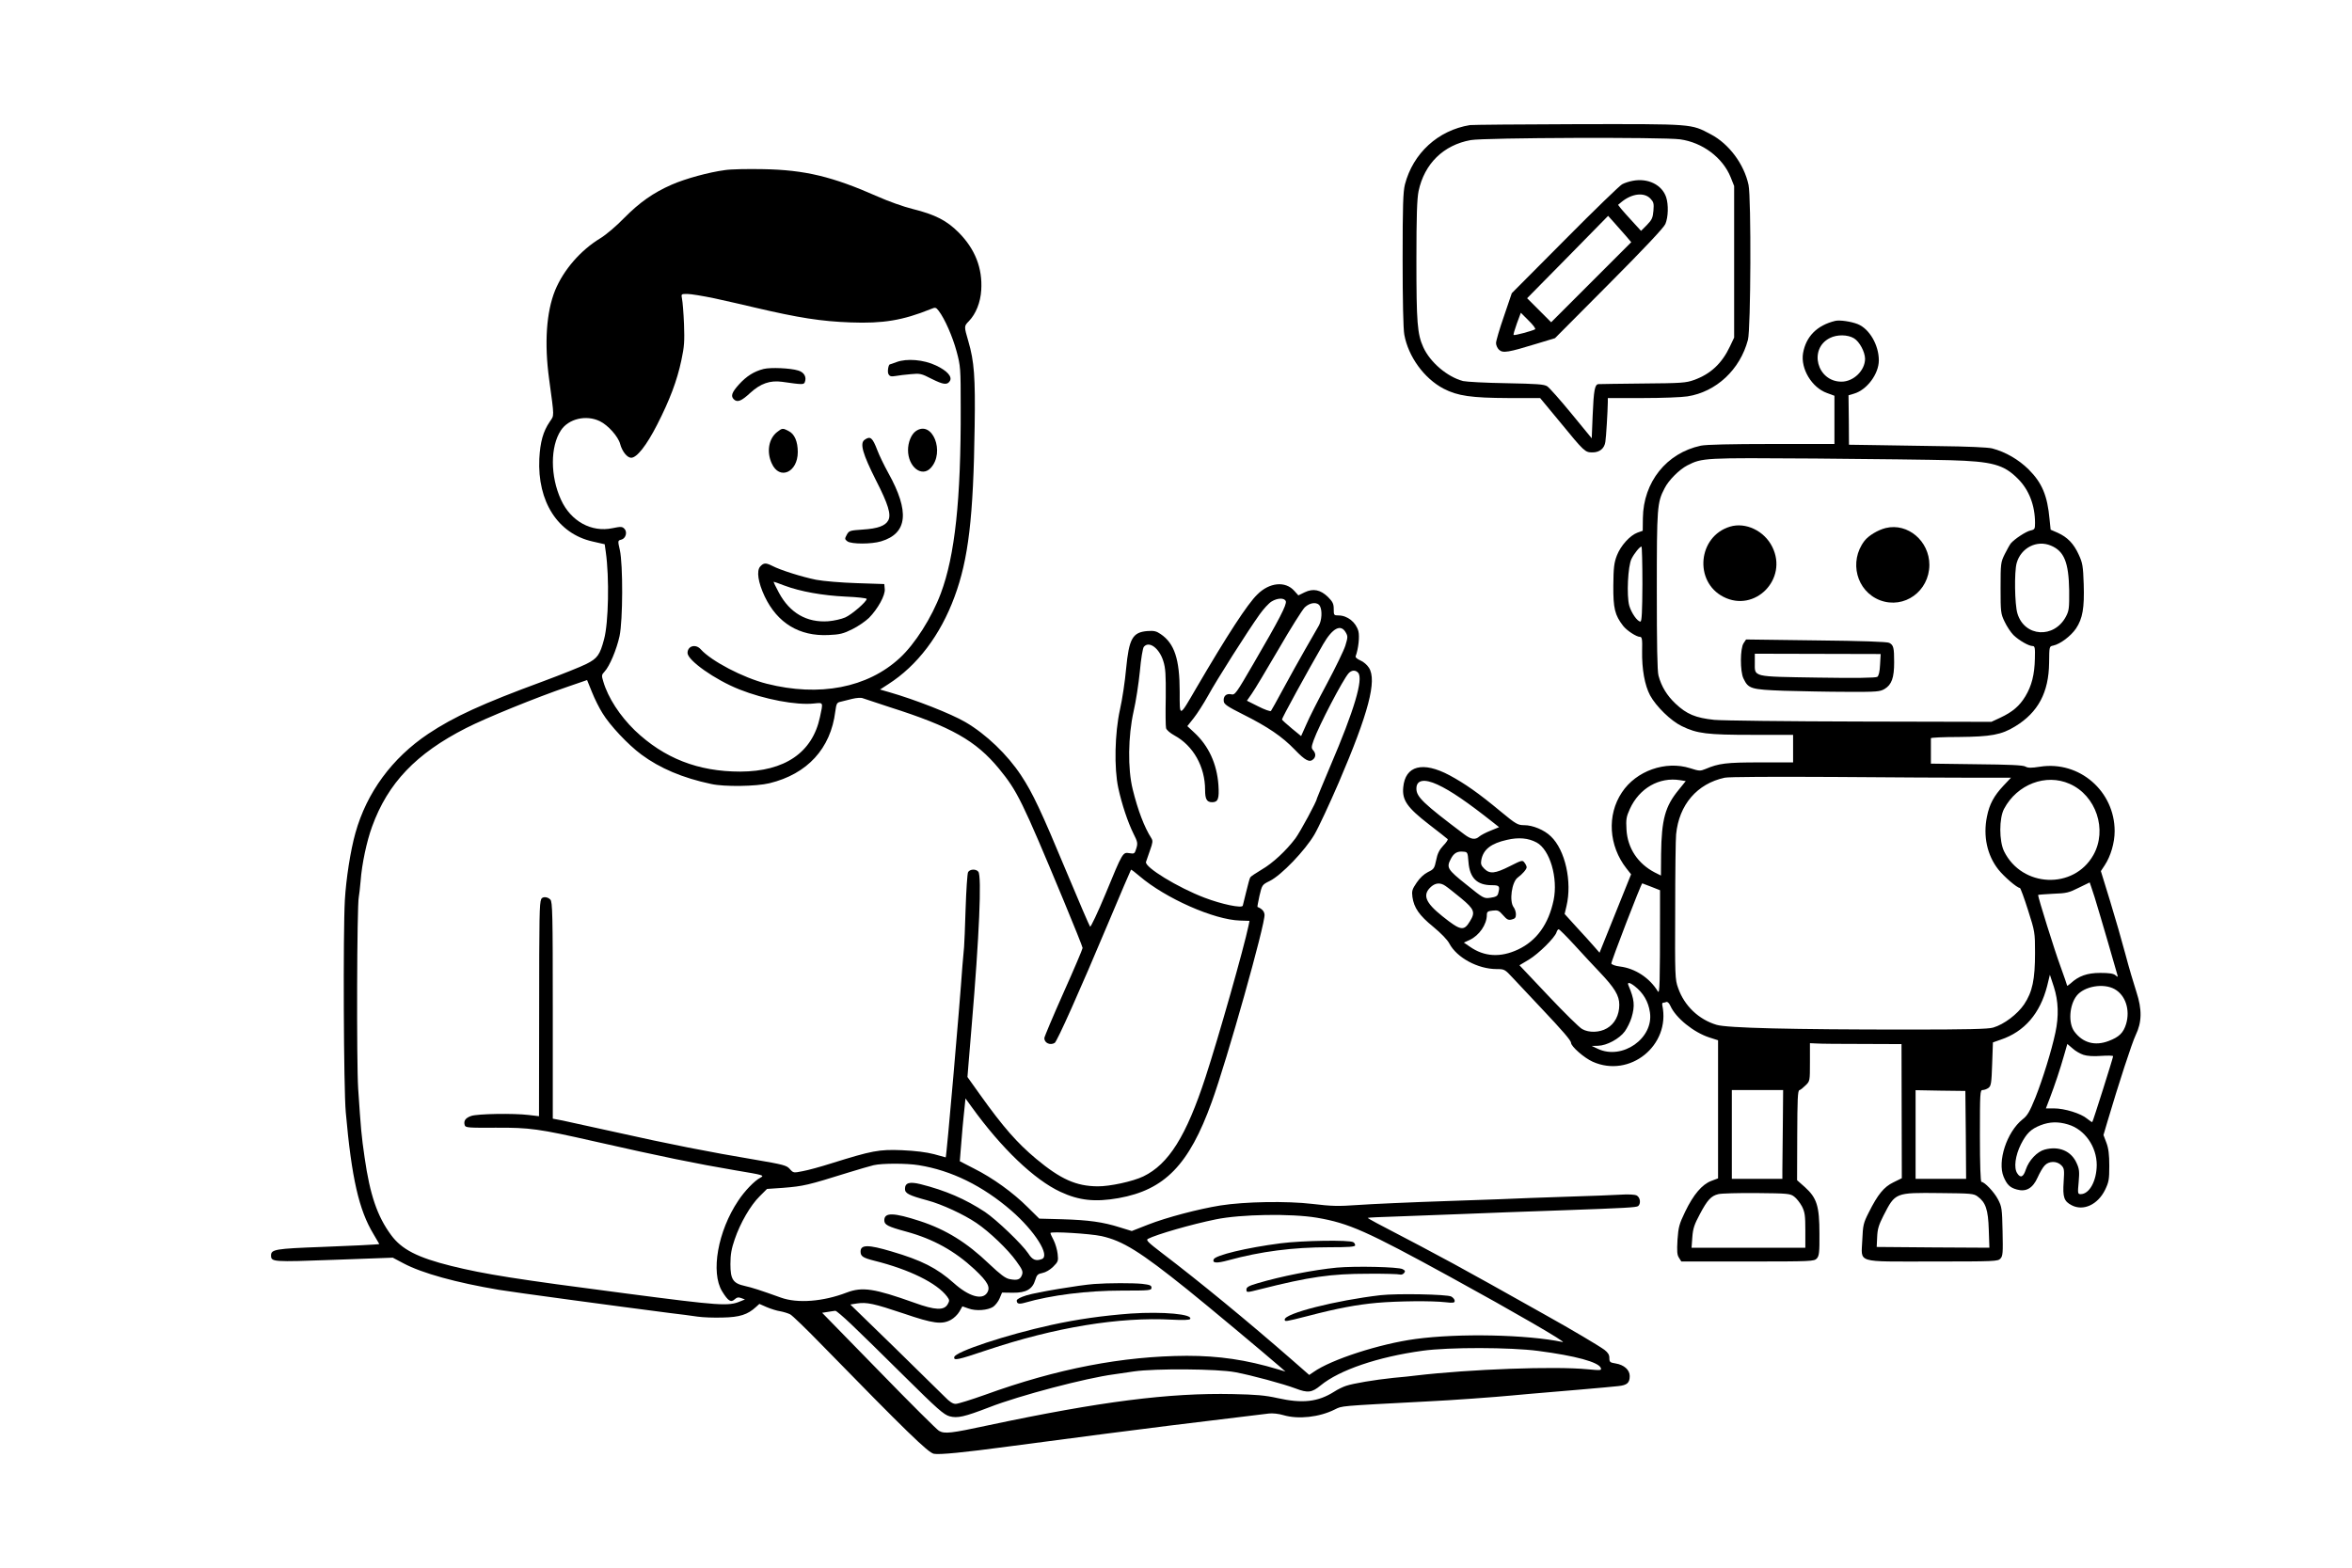
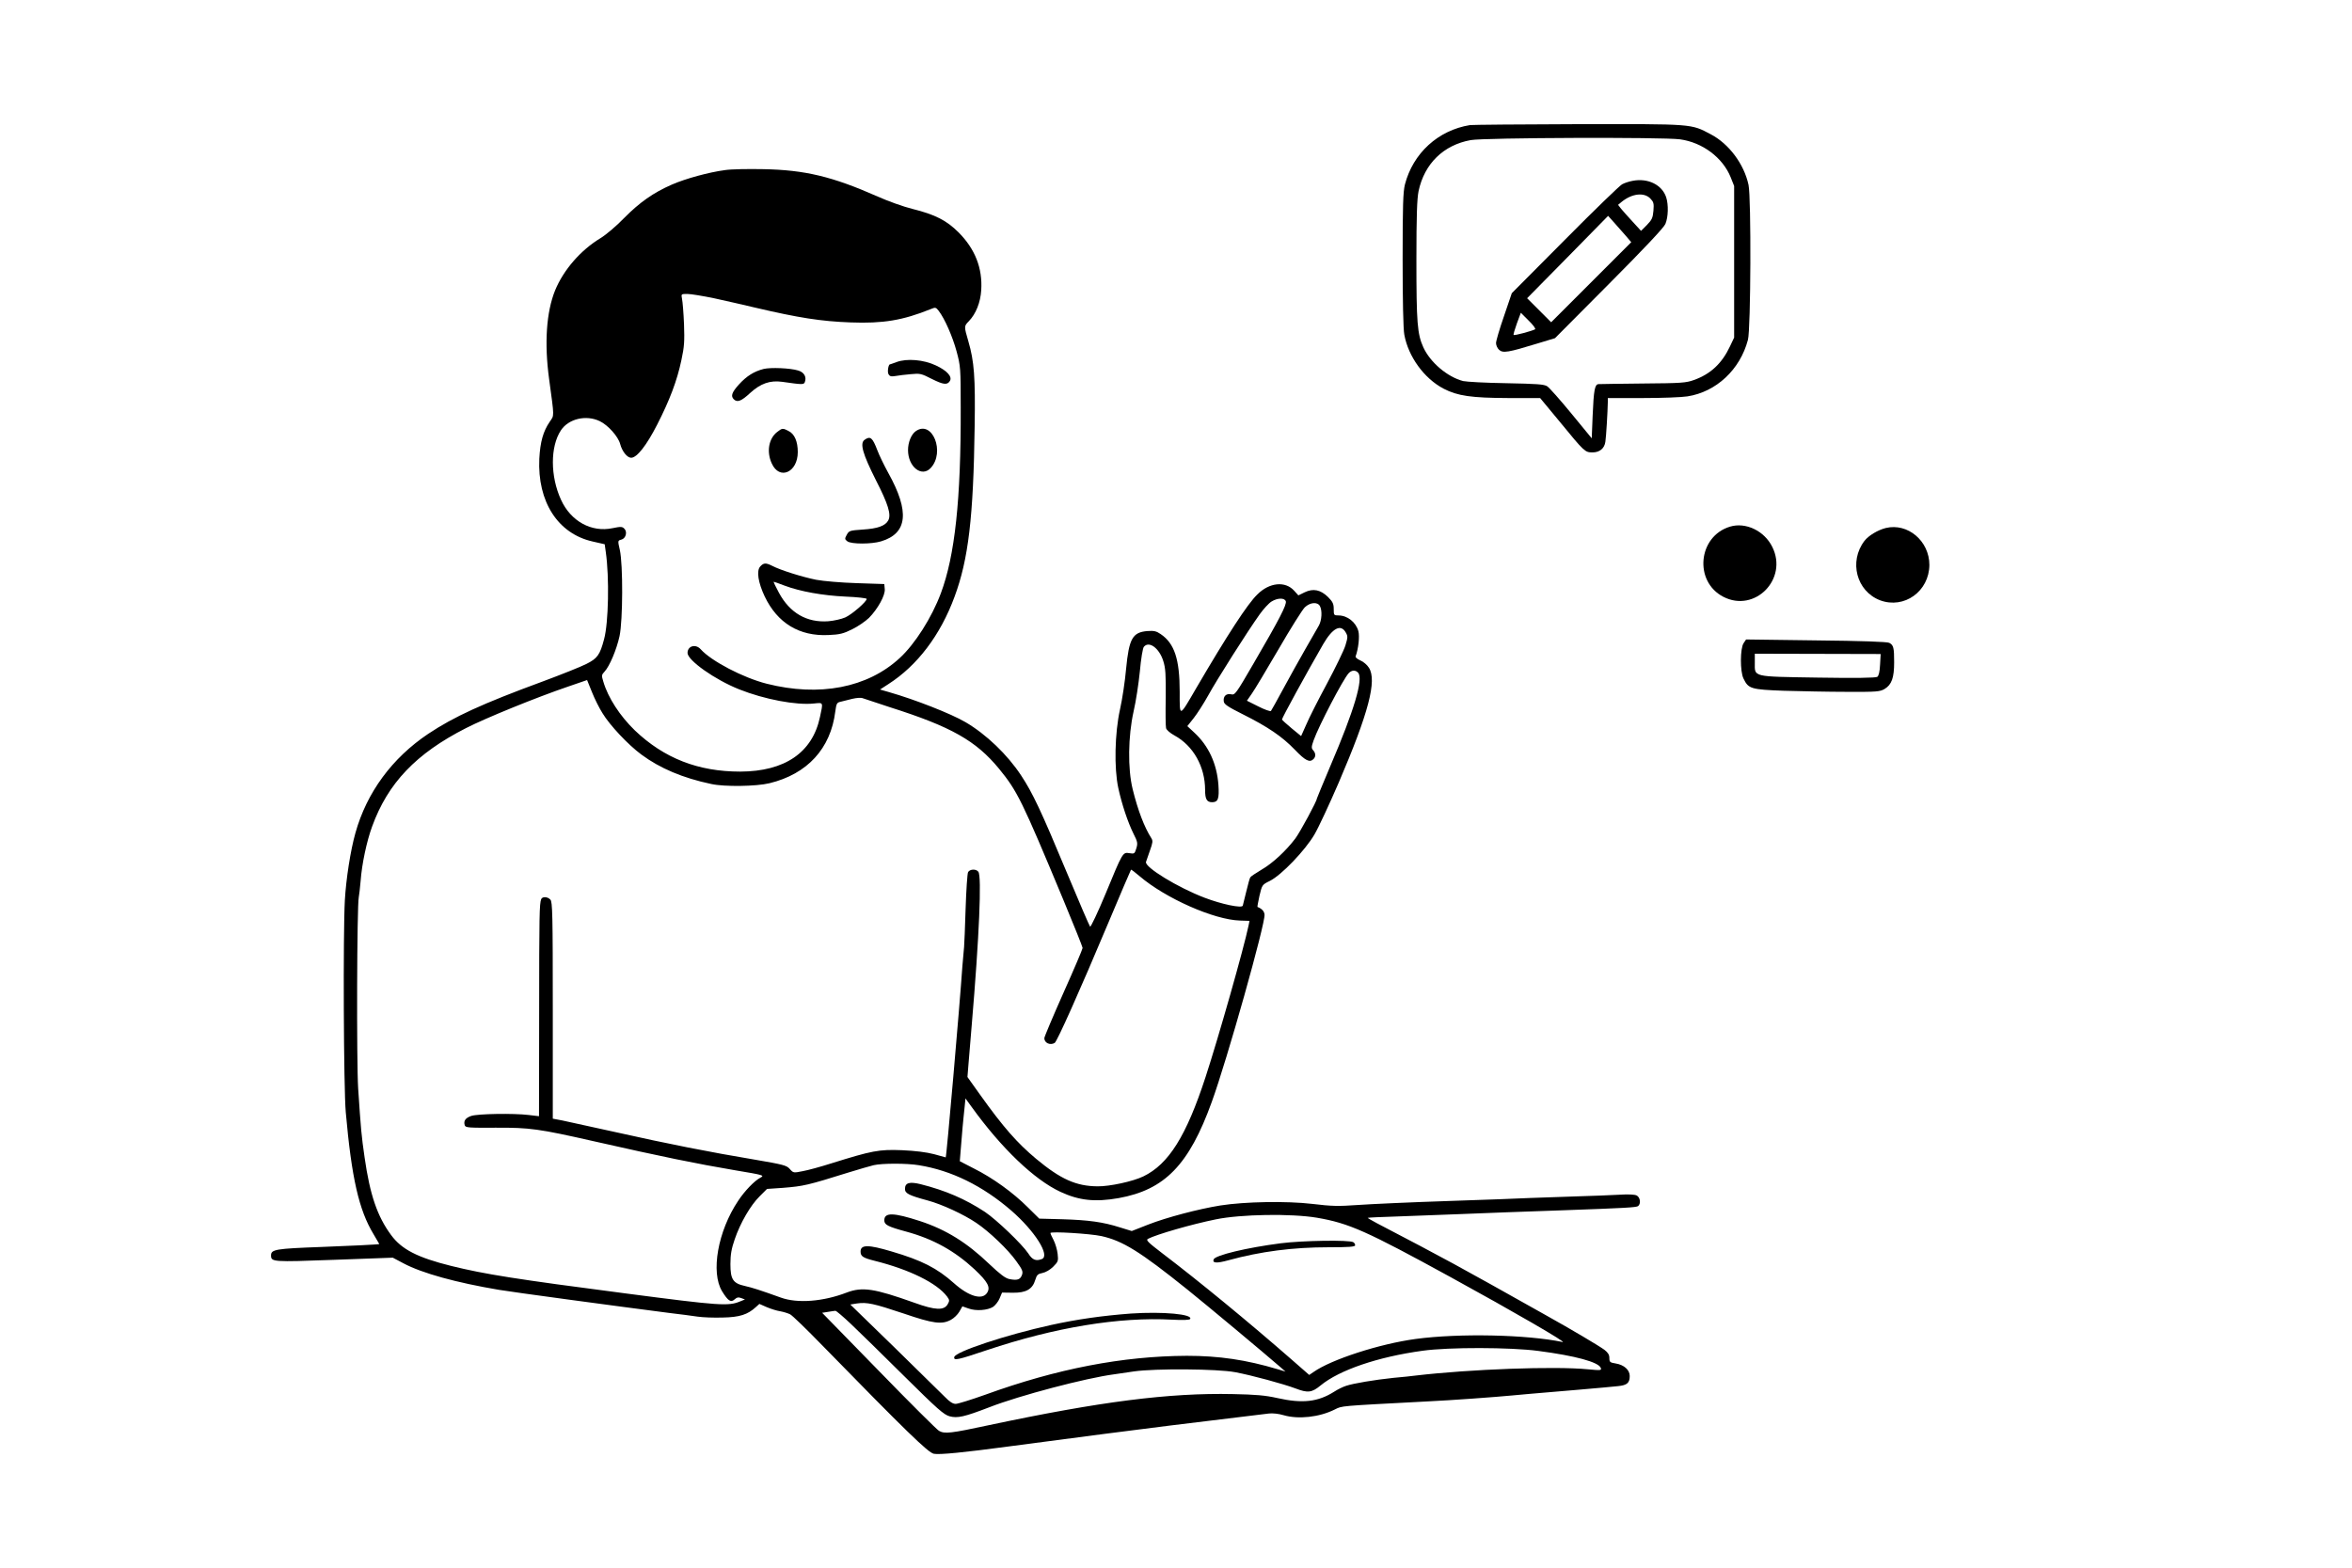
<svg xmlns="http://www.w3.org/2000/svg" version="1.0" width="1536pt" height="1024pt" viewBox="0 0 1536 1024" preserveAspectRatio="xMidYMid meet">
  <g transform="translate(0,1024) scale(0.1,-0.1)" fill="#000000" stroke="none">
    <path d="M9600 9423 c-209 -34 -372 -184 -425 -388 -12 -49 -15 -136 -15 -490 0 -264 4 -454 11 -491 26 -143 129 -286 257 -353 91 -47 180 -60 423 -61 l207 0 130 -157 c159 -194 163 -198 212 -198 47 0 78 26 84 69 5 29 15 197 16 259 l0 27 228 0 c125 0 256 5 292 11 188 29 344 175 395 369 19 70 22 927 4 1012 -29 136 -128 269 -247 331 -130 69 -111 67 -867 66 -374 -1 -691 -4 -705 -6z m1371 -93 c147 -20 279 -119 331 -247 l23 -58 0 -495 0 -495 -27 -57 c-52 -111 -126 -181 -235 -220 -53 -19 -82 -21 -333 -23 -151 -2 -282 -3 -291 -4 -24 -2 -31 -38 -38 -205 l-6 -149 -133 162 c-73 89 -144 169 -158 178 -21 13 -65 16 -267 20 -133 2 -260 9 -282 14 -103 27 -215 122 -260 221 -39 86 -45 160 -45 568 0 292 4 401 14 451 38 180 163 302 341 334 90 16 1255 20 1366 5z" />
    <path d="M10663 9059 c-23 -4 -54 -14 -70 -23 -15 -8 -184 -171 -374 -363 l-346 -348 -51 -150 c-29 -83 -52 -162 -52 -176 0 -14 9 -34 20 -44 25 -23 60 -17 246 40 l119 36 353 355 c227 228 359 368 368 391 19 45 21 126 5 175 -27 81 -119 126 -218 107z m114 -115 c22 -23 25 -32 21 -80 -4 -47 -10 -60 -43 -94 l-38 -38 -54 59 c-30 32 -64 71 -76 85 l-20 26 24 20 c67 54 145 63 186 22z m-157 -247 l33 -39 -261 -261 -262 -262 -79 79 -78 78 265 269 264 269 43 -48 c23 -26 57 -64 75 -85z m-595 -608 c-20 -11 -135 -42 -140 -37 -3 2 7 36 21 75 l26 70 51 -51 c29 -28 48 -54 42 -57z" />
    <path d="M4735 9129 c-106 -14 -259 -56 -348 -95 -121 -53 -210 -116 -311 -218 -50 -52 -120 -111 -155 -132 -129 -78 -241 -207 -296 -341 -57 -141 -71 -344 -39 -579 35 -258 34 -234 4 -279 -43 -63 -62 -131 -68 -241 -13 -281 121 -490 348 -541 l79 -18 7 -50 c24 -167 18 -463 -11 -570 -27 -103 -44 -126 -116 -162 -35 -18 -163 -69 -284 -114 -397 -146 -581 -231 -748 -342 -236 -158 -402 -383 -476 -648 -32 -113 -61 -300 -69 -439 -12 -216 -8 -1231 6 -1385 38 -430 86 -639 181 -796 21 -35 38 -65 38 -65 -3 -3 -210 -13 -377 -19 -300 -11 -330 -16 -330 -55 0 -43 9 -44 413 -29 l382 14 70 -37 c122 -65 345 -126 623 -173 81 -14 763 -106 1112 -151 69 -8 152 -19 185 -24 33 -5 107 -8 165 -6 110 2 163 19 217 69 l22 20 48 -21 c26 -11 66 -24 88 -27 22 -4 51 -13 65 -20 14 -7 108 -98 209 -202 546 -559 693 -703 730 -709 36 -7 199 9 481 47 437 58 916 120 1065 138 463 56 603 73 641 78 24 3 64 -1 97 -11 96 -28 233 -13 333 37 52 25 17 22 604 53 152 7 452 29 555 39 28 3 77 7 110 10 134 11 533 45 582 51 59 6 76 21 76 66 0 40 -37 73 -92 82 -37 6 -41 9 -41 36 0 21 -9 35 -32 53 -37 27 -210 130 -393 232 -584 328 -630 353 -1093 595 -34 18 -61 34 -60 35 2 2 86 6 188 9 102 4 293 11 425 16 224 9 329 13 675 25 390 14 466 18 478 27 19 16 14 56 -9 69 -14 7 -54 9 -118 5 -53 -3 -181 -8 -286 -11 -104 -3 -235 -8 -290 -10 -55 -3 -298 -12 -540 -20 -242 -8 -507 -20 -589 -26 -126 -9 -170 -8 -294 7 -170 20 -442 15 -602 -10 -143 -23 -352 -78 -472 -125 l-107 -42 -78 24 c-110 35 -205 48 -377 53 l-149 4 -76 75 c-95 95 -228 191 -350 252 l-93 48 6 75 c4 41 9 107 12 145 4 39 9 97 13 130 l6 60 40 -55 c196 -272 410 -476 580 -555 122 -57 227 -68 380 -41 301 54 460 217 608 627 99 271 352 1171 345 1225 -2 22 -17 38 -46 50 -2 1 5 34 13 73 17 71 17 72 68 97 76 38 230 199 291 303 27 46 98 199 159 340 195 455 250 666 197 749 -11 18 -36 40 -56 48 -20 9 -34 20 -31 27 18 49 27 129 18 164 -16 59 -72 103 -130 103 -30 0 -31 2 -31 41 0 34 -6 48 -37 79 -49 48 -97 58 -153 31 l-41 -20 -27 30 c-58 65 -162 55 -241 -24 -64 -62 -195 -263 -399 -612 -113 -194 -108 -193 -108 -24 0 213 -34 316 -124 377 -29 20 -44 23 -87 20 -97 -8 -120 -49 -139 -247 -7 -80 -25 -200 -40 -266 -34 -154 -39 -382 -11 -512 23 -106 62 -223 99 -298 27 -53 29 -63 19 -96 -11 -36 -13 -37 -45 -32 -44 7 -43 9 -156 -265 -51 -123 -97 -219 -101 -215 -4 4 -74 166 -154 358 -166 399 -222 517 -296 629 -90 137 -229 270 -364 349 -94 55 -328 147 -499 196 l-59 17 54 35 c189 121 340 319 433 572 90 243 123 517 131 1112 5 322 -3 425 -41 555 -29 100 -29 99 4 133 45 47 75 121 80 202 9 143 -40 268 -147 376 -79 79 -153 117 -301 154 -58 14 -161 51 -228 81 -296 131 -476 174 -747 179 -99 2 -211 0 -250 -6z m-68 -838 c76 -17 194 -43 263 -60 286 -67 432 -90 625 -97 211 -8 340 13 523 87 31 13 34 12 52 -11 40 -52 91 -169 117 -265 26 -96 27 -110 27 -370 2 -597 -38 -966 -130 -1211 -59 -158 -169 -331 -268 -422 -211 -195 -525 -255 -869 -168 -154 39 -362 148 -431 225 -33 37 -86 22 -86 -24 0 -48 179 -175 338 -238 163 -65 373 -105 489 -92 61 6 59 10 38 -88 -49 -233 -230 -356 -521 -357 -275 0 -497 87 -688 269 -97 94 -175 213 -206 319 -12 39 -12 44 8 65 33 35 79 145 98 232 22 104 23 467 2 562 -14 61 -14 62 9 68 30 7 42 51 20 72 -14 14 -23 14 -77 3 -137 -29 -272 45 -336 185 -71 154 -71 348 -1 454 50 76 165 103 254 60 54 -26 120 -100 133 -149 13 -49 46 -90 72 -90 37 0 100 80 169 215 82 160 131 289 159 423 19 88 21 123 17 235 -3 73 -9 147 -13 165 -6 32 -6 32 35 32 22 0 102 -13 178 -29z m3730 -1978 c8 -21 -42 -118 -210 -406 -116 -200 -122 -208 -147 -202 -32 7 -53 -13 -48 -47 2 -18 27 -35 123 -83 166 -83 258 -146 341 -232 69 -72 97 -86 122 -61 16 16 15 38 -2 57 -13 14 -12 23 3 66 34 95 191 396 228 437 20 22 46 23 63 3 34 -41 -26 -244 -181 -606 -49 -116 -89 -213 -89 -215 0 -17 -109 -218 -140 -260 -61 -81 -149 -163 -222 -205 -37 -22 -70 -44 -73 -50 -4 -5 -15 -47 -26 -92 -11 -45 -21 -87 -23 -93 -7 -18 -139 10 -249 52 -176 67 -393 200 -383 234 3 8 15 42 26 75 18 50 20 63 9 80 -46 72 -88 182 -122 320 -33 134 -30 346 6 508 15 64 33 182 41 262 7 81 19 152 26 160 34 41 101 -9 127 -93 15 -47 17 -89 16 -237 -2 -99 -1 -189 2 -201 3 -12 26 -32 55 -48 123 -67 200 -204 200 -356 0 -60 11 -80 46 -80 39 0 47 23 41 113 -10 138 -64 256 -159 343 l-44 41 42 53 c23 29 65 95 94 147 54 99 258 421 337 531 25 35 59 72 77 83 39 24 84 25 93 2z m223 -32 c16 -30 12 -93 -7 -127 -10 -17 -50 -87 -89 -155 -39 -68 -104 -185 -144 -259 -40 -74 -76 -139 -80 -144 -5 -4 -42 9 -83 30 l-74 37 32 46 c18 25 96 156 175 291 78 135 155 257 171 273 35 33 83 37 99 8z m169 -173 c14 -24 13 -32 -3 -85 -10 -32 -64 -143 -120 -248 -56 -104 -117 -224 -135 -267 l-34 -76 -61 50 c-34 28 -62 54 -64 58 -2 7 161 305 269 492 62 107 116 134 148 76z m-4854 -527 c47 -78 167 -206 254 -270 120 -89 270 -153 456 -192 85 -19 294 -16 380 5 247 60 400 226 430 469 7 51 10 58 34 63 14 4 49 12 76 19 29 7 59 9 70 4 11 -4 90 -30 175 -58 403 -128 563 -219 714 -402 120 -147 148 -203 422 -861 68 -164 124 -303 124 -310 0 -7 -56 -139 -125 -293 -69 -155 -125 -288 -125 -296 0 -32 39 -49 68 -31 16 11 163 339 349 782 80 190 147 347 149 349 2 2 27 -17 56 -42 170 -145 486 -285 656 -290 l62 -2 -6 -30 c-31 -149 -197 -733 -281 -990 -126 -386 -241 -569 -406 -649 -68 -33 -220 -66 -299 -65 -140 1 -241 46 -402 180 -123 103 -214 206 -366 419 l-82 115 6 75 c3 41 13 161 22 265 49 577 66 974 43 1001 -16 20 -56 17 -67 -3 -5 -10 -12 -117 -16 -238 -4 -121 -8 -233 -10 -250 -2 -16 -7 -73 -11 -125 -18 -263 -104 -1251 -109 -1250 0 0 -35 10 -76 21 -50 13 -121 22 -210 26 -150 6 -195 -3 -461 -86 -69 -22 -153 -45 -187 -51 -60 -12 -61 -12 -84 14 -21 24 -40 29 -233 62 -282 47 -562 102 -905 179 -157 35 -313 69 -347 76 l-63 12 0 708 c0 630 -2 709 -16 723 -19 20 -53 21 -60 2 -11 -30 -13 -97 -13 -744 l-1 -673 -67 8 c-101 12 -332 8 -375 -6 -38 -13 -52 -32 -43 -61 5 -16 24 -17 203 -16 221 1 281 -7 642 -89 441 -100 672 -147 920 -189 191 -32 194 -33 165 -49 -37 -19 -102 -86 -144 -150 -133 -198 -181 -468 -105 -592 39 -63 57 -75 82 -52 14 13 25 15 43 8 l24 -9 -30 -12 c-77 -33 -133 -29 -745 51 -724 94 -924 126 -1143 180 -221 55 -324 108 -393 202 -90 122 -138 262 -173 507 -21 145 -24 181 -42 450 -11 172 -8 1196 4 1250 3 14 8 61 12 105 8 111 40 261 75 356 103 284 287 477 613 643 129 66 458 200 666 271 l125 43 32 -79 c17 -43 48 -105 69 -138z m2065 -2952 c213 -34 418 -135 605 -297 153 -133 255 -294 199 -316 -39 -15 -62 -6 -89 37 -41 61 -206 219 -283 271 -128 84 -257 140 -420 181 -73 18 -102 9 -102 -31 0 -29 25 -42 147 -75 94 -25 238 -92 319 -147 85 -57 208 -175 261 -250 40 -55 45 -68 37 -90 -11 -30 -30 -37 -81 -27 -27 5 -60 30 -133 99 -145 139 -281 224 -452 280 -172 56 -233 58 -233 5 0 -29 22 -41 144 -74 176 -48 316 -126 445 -246 87 -82 106 -117 82 -154 -32 -49 -120 -23 -217 64 -110 98 -210 149 -408 207 -151 45 -201 45 -201 -1 0 -31 15 -41 90 -60 229 -57 409 -146 475 -234 16 -22 17 -27 4 -50 -24 -42 -81 -40 -219 10 -261 93 -338 105 -441 66 -153 -59 -321 -72 -429 -33 -139 50 -187 65 -235 76 -78 17 -95 43 -95 143 0 63 7 101 28 162 36 106 103 222 163 281 l48 48 103 7 c137 11 162 17 428 100 69 21 143 43 165 48 56 13 217 13 295 0z m2600 -343 c210 -36 324 -87 875 -389 409 -224 764 -430 730 -423 -235 49 -678 58 -960 20 -236 -32 -551 -134 -667 -216 l-28 -19 -112 98 c-286 250 -611 517 -848 697 -94 72 -108 86 -93 94 56 29 284 95 442 127 164 34 494 39 661 11z m-1407 -120 c139 -31 251 -100 561 -349 127 -102 502 -415 610 -509 l31 -27 -50 15 c-207 62 -384 88 -595 88 -418 -2 -847 -84 -1318 -255 -90 -32 -176 -59 -191 -59 -19 0 -40 14 -71 46 -25 25 -174 171 -331 325 l-286 278 44 7 c64 9 108 0 305 -66 193 -66 249 -73 308 -41 19 10 44 34 55 53 l20 35 40 -14 c49 -18 125 -12 161 11 14 10 34 35 42 55 l16 38 71 -1 c86 -1 128 23 146 84 10 33 17 39 47 45 21 4 50 21 70 41 33 33 34 38 29 84 -3 27 -15 67 -26 89 -12 22 -21 43 -21 47 0 12 260 -4 333 -20z m-1636 -574 c51 -48 206 -200 346 -339 220 -218 260 -253 298 -264 52 -14 96 -4 260 59 197 77 632 191 814 215 22 3 81 12 130 19 139 20 547 17 661 -5 108 -20 317 -77 394 -106 81 -31 107 -28 165 20 122 100 373 186 665 226 172 24 574 23 755 -1 245 -32 394 -73 409 -111 6 -17 0 -17 -86 -9 -214 21 -765 1 -1123 -41 -22 -3 -87 -10 -145 -15 -124 -13 -261 -36 -309 -52 -19 -6 -55 -23 -79 -39 -105 -66 -205 -78 -370 -41 -80 18 -143 23 -290 26 -418 9 -868 -49 -1594 -203 -251 -54 -289 -58 -326 -37 -13 7 -190 183 -393 392 l-370 379 38 6 c21 3 43 7 48 7 6 1 51 -38 102 -86z" />
    <path d="M5855 7875 c-22 -8 -41 -15 -43 -15 -10 0 -18 -48 -10 -63 8 -15 17 -18 46 -13 21 4 66 9 100 12 60 6 69 4 137 -31 76 -38 101 -41 118 -14 18 28 -18 68 -91 102 -80 38 -190 47 -257 22z" />
-     <path d="M4987 7830 c-63 -16 -112 -47 -161 -101 -47 -52 -55 -76 -34 -97 23 -23 50 -12 108 42 67 61 129 83 208 72 133 -19 141 -19 148 -2 13 34 -5 65 -44 76 -52 16 -180 21 -225 10z" />
+     <path d="M4987 7830 c-63 -16 -112 -47 -161 -101 -47 -52 -55 -76 -34 -97 23 -23 50 -12 108 42 67 61 129 83 208 72 133 -19 141 -19 148 -2 13 34 -5 65 -44 76 -52 16 -180 21 -225 10" />
    <path d="M5075 7418 c-55 -43 -70 -129 -35 -205 50 -112 170 -59 170 74 0 69 -21 118 -59 137 -39 21 -43 20 -76 -6z" />
    <path d="M5981 7424 c-30 -21 -51 -73 -51 -124 0 -109 89 -180 148 -117 96 103 11 316 -97 241z" />
    <path d="M5646 7367 c-32 -23 -12 -92 74 -263 81 -158 101 -225 81 -263 -19 -36 -70 -54 -166 -60 -85 -6 -90 -7 -105 -34 -14 -26 -14 -29 4 -43 26 -19 157 -19 220 0 173 52 188 194 47 447 -27 49 -59 115 -71 147 -32 84 -46 96 -84 69z" />
    <path d="M4965 6540 c-26 -28 -14 -105 29 -196 83 -174 226 -261 416 -252 74 3 98 9 156 38 37 18 86 52 109 74 58 59 107 148 103 188 l-3 33 -180 6 c-99 3 -218 13 -265 22 -90 18 -234 63 -287 91 -42 21 -56 20 -78 -4z m158 -125 c104 -39 250 -65 400 -72 75 -3 137 -10 137 -15 0 -18 -97 -102 -140 -121 -25 -11 -74 -22 -111 -25 -140 -10 -251 54 -322 186 -21 39 -37 72 -34 72 3 0 34 -11 70 -25z" />
    <path d="M8364 2119 c-224 -29 -427 -78 -438 -105 -10 -25 19 -27 96 -6 212 58 422 85 656 85 132 0 172 3 172 13 0 7 -5 16 -12 20 -25 16 -333 11 -474 -7z" />
-     <path d="M8730 1960 c-153 -15 -362 -56 -517 -102 -56 -16 -73 -26 -73 -40 0 -22 0 -22 91 1 321 81 460 101 704 101 105 1 198 -2 207 -5 8 -3 20 1 27 9 10 12 8 17 -9 26 -28 15 -308 21 -430 10z" />
-     <path d="M9016 1780 c-292 -34 -626 -119 -626 -159 0 -15 2 -15 151 23 195 51 320 74 451 86 138 12 360 14 447 4 52 -6 61 -4 61 9 0 9 -10 21 -22 28 -27 15 -355 21 -462 9z" />
-     <path d="M7145 1853 c-95 -7 -377 -54 -441 -74 -39 -12 -64 -25 -64 -34 0 -21 14 -25 50 -15 176 51 410 80 637 80 181 0 193 1 193 19 0 15 -11 19 -61 25 -62 6 -219 6 -314 -1z" />
    <path d="M7385 1660 c-185 -14 -349 -37 -522 -75 -291 -64 -624 -174 -631 -209 -5 -25 20 -20 213 45 445 149 864 218 1210 199 72 -4 112 -2 117 4 22 32 -178 50 -387 36z" />
-     <path d="M11985 8144 c-119 -29 -191 -102 -210 -211 -17 -102 58 -225 156 -260 l49 -18 0 -157 0 -158 -410 0 c-266 0 -428 -4 -462 -11 -225 -48 -376 -238 -379 -473 l-1 -83 -34 -12 c-49 -18 -110 -85 -135 -150 -18 -47 -22 -79 -23 -196 -1 -149 10 -193 64 -263 24 -31 87 -72 110 -72 13 0 16 -15 14 -92 -2 -119 17 -224 52 -290 39 -72 136 -167 207 -201 100 -49 165 -57 460 -57 l267 0 0 -90 0 -90 -217 0 c-220 0 -268 -6 -355 -43 -34 -14 -41 -14 -100 5 -161 51 -353 -17 -446 -158 -99 -148 -86 -349 30 -497 l30 -38 -103 -256 -103 -256 -35 40 c-20 23 -71 80 -115 127 l-78 86 12 51 c38 159 -8 367 -102 456 -43 42 -118 73 -174 73 -41 0 -53 6 -152 88 -148 123 -236 184 -336 238 -175 93 -289 63 -302 -79 -8 -84 26 -132 168 -242 64 -49 119 -93 122 -96 4 -3 -9 -23 -29 -43 -25 -27 -38 -52 -46 -95 -11 -53 -15 -59 -53 -77 -26 -13 -53 -38 -74 -69 -30 -44 -33 -55 -28 -94 10 -70 44 -120 135 -194 51 -42 93 -85 106 -110 49 -93 187 -167 309 -167 51 0 54 -2 105 -57 30 -32 114 -121 187 -199 139 -147 194 -211 194 -226 0 -23 85 -98 141 -123 243 -109 510 107 455 368 -2 9 0 17 4 17 5 0 14 2 22 5 8 3 18 -7 26 -24 35 -80 153 -175 256 -208 l56 -18 0 -451 0 -451 -45 -17 c-60 -23 -116 -89 -170 -201 -39 -81 -44 -100 -50 -184 -4 -75 -3 -98 10 -117 l15 -24 434 0 c418 0 434 1 451 20 15 17 18 39 17 162 0 180 -17 233 -94 303 l-52 46 1 292 c1 236 3 292 14 296 8 2 26 17 41 32 28 27 28 29 28 151 l0 124 43 -2 c23 -2 158 -3 299 -3 l256 -1 1 -438 1 -438 -55 -27 c-62 -30 -102 -79 -161 -197 -35 -69 -38 -83 -42 -178 -6 -156 -52 -142 458 -142 409 0 428 1 444 19 16 17 17 38 14 178 -3 148 -5 161 -30 209 -25 48 -88 114 -108 114 -6 0 -10 114 -10 300 0 283 1 300 18 300 10 0 27 6 38 14 17 13 20 31 24 156 l5 141 51 18 c155 52 257 171 303 350 l18 74 26 -79 c30 -93 33 -192 10 -299 -25 -118 -83 -304 -130 -423 -38 -93 -52 -119 -85 -144 -103 -83 -165 -274 -123 -375 22 -52 42 -71 87 -83 60 -17 104 9 135 79 14 31 34 66 46 78 27 30 79 31 108 2 20 -20 21 -29 16 -108 -7 -101 2 -128 53 -154 76 -39 169 4 217 100 25 52 28 68 28 158 0 73 -5 114 -19 151 l-19 50 25 85 c74 250 162 520 185 567 41 85 43 167 5 283 -17 52 -50 163 -72 247 -22 83 -67 240 -100 347 l-60 195 25 38 c39 59 65 147 65 223 0 261 -230 461 -487 421 -58 -9 -79 -9 -96 1 -16 9 -105 13 -319 15 l-298 4 0 79 c0 43 0 82 0 87 0 4 82 8 182 8 210 2 278 14 368 69 150 91 220 222 222 416 1 107 1 107 27 112 46 10 116 63 149 112 43 65 55 134 50 289 -4 117 -7 138 -32 192 -33 73 -74 115 -138 144 l-46 20 -7 68 c-14 155 -49 238 -137 326 -65 64 -150 114 -238 137 -28 7 -162 13 -350 15 -168 3 -368 6 -445 7 l-140 2 -1 161 -2 162 37 11 c84 25 161 129 161 217 0 100 -61 206 -138 237 -43 17 -117 28 -147 21z m123 -114 c36 -22 71 -88 72 -133 0 -77 -75 -150 -154 -150 -160 0 -216 215 -76 285 47 24 117 23 158 -2z m627 -796 c276 -8 351 -28 444 -122 72 -72 111 -174 111 -288 0 -39 -2 -43 -29 -49 -30 -6 -105 -56 -129 -84 -7 -9 -25 -41 -40 -71 -26 -53 -27 -61 -27 -220 0 -157 1 -168 26 -220 14 -30 40 -70 58 -88 36 -35 100 -72 126 -72 14 0 16 -13 14 -82 -2 -104 -21 -178 -62 -246 -38 -63 -83 -102 -164 -140 l-58 -27 -855 2 c-478 1 -899 6 -955 11 -122 13 -180 37 -253 106 -56 53 -92 112 -111 183 -8 29 -11 204 -11 556 0 547 2 574 51 668 26 52 96 122 148 149 99 50 106 50 836 45 374 -3 770 -8 880 -11z m659 -558 c86 -36 116 -109 119 -292 1 -116 -1 -133 -21 -171 -77 -146 -271 -134 -317 20 -18 59 -21 272 -5 329 28 100 132 153 224 114z m-2668 -251 c-1 -179 -4 -245 -13 -245 -20 0 -59 56 -73 104 -18 66 -9 259 15 306 18 36 54 80 65 80 3 0 6 -110 6 -245z m2163 -1265 l244 0 -50 -53 c-61 -65 -91 -120 -107 -201 -26 -127 1 -252 74 -345 37 -47 123 -121 141 -121 4 0 28 -65 53 -144 45 -141 46 -146 46 -280 0 -174 -17 -255 -71 -336 -44 -65 -131 -131 -202 -152 -32 -10 -171 -13 -557 -13 -761 0 -1182 10 -1250 31 -117 35 -211 125 -251 241 -20 54 -21 80 -19 508 0 247 3 470 6 495 19 194 137 331 317 370 24 6 324 7 712 5 369 -3 780 -5 914 -5z m-1917 -16 l37 -6 -46 -57 c-89 -108 -112 -194 -115 -418 l-1 -142 -40 20 c-110 57 -178 158 -185 280 -4 68 -1 84 22 135 62 136 192 210 328 188z m2544 -24 c173 -76 248 -300 155 -465 -128 -227 -466 -213 -583 24 -33 67 -33 217 0 278 85 160 273 232 428 163z m-4128 -5 c87 -40 197 -116 364 -248 l38 -30 -56 -23 c-31 -12 -64 -30 -73 -38 -26 -23 -53 -20 -97 13 -271 204 -314 246 -314 300 0 57 51 66 138 26z m647 -378 c87 -47 141 -232 111 -377 -33 -157 -111 -265 -232 -322 -115 -54 -221 -48 -316 19 l-38 26 37 17 c63 29 113 101 113 164 0 20 6 25 38 28 33 4 41 1 68 -30 25 -29 35 -34 57 -28 21 5 27 12 27 34 0 15 -7 36 -15 46 -30 40 -12 166 27 194 29 21 58 54 58 67 0 6 -6 20 -14 30 -13 18 -17 17 -96 -23 -97 -49 -131 -52 -167 -16 -20 20 -24 31 -19 57 13 69 64 108 167 131 77 18 140 12 194 -17z m-445 -127 c8 -105 56 -152 152 -152 51 0 55 -6 42 -54 -4 -17 -16 -23 -50 -28 -44 -6 -45 -5 -159 87 -123 98 -130 110 -100 167 19 37 42 51 80 47 29 -2 30 -3 35 -67z m4089 -230 c16 -52 55 -183 86 -290 31 -107 59 -204 62 -215 5 -18 4 -19 -12 -5 -13 11 -42 15 -99 15 -85 0 -141 -20 -193 -68 -13 -11 -23 -18 -23 -16 0 3 -20 61 -45 130 -37 100 -145 446 -145 463 0 2 44 5 98 8 87 3 104 7 167 39 39 19 71 35 72 35 1 -1 15 -44 32 -96z m-4239 73 c14 -9 60 -46 103 -81 85 -71 93 -91 57 -149 -40 -67 -61 -63 -180 32 -113 90 -132 141 -74 193 30 26 61 28 94 5z m1343 -5 l58 -23 0 -150 c0 -463 -2 -530 -14 -511 -54 89 -149 151 -249 163 -27 3 -52 12 -55 19 -3 10 195 524 202 524 0 0 27 -10 58 -22z m-497 -385 c54 -60 126 -136 159 -171 100 -105 130 -155 130 -215 0 -68 -30 -125 -81 -154 -48 -28 -117 -30 -161 -5 -18 9 -117 107 -221 217 l-189 200 62 37 c64 39 168 142 180 178 3 11 10 20 14 20 5 0 53 -48 107 -107z m390 -265 c55 -43 89 -100 99 -170 26 -170 -180 -314 -340 -239 l-40 19 41 1 c57 1 140 46 175 94 16 22 36 63 44 90 23 78 19 118 -20 210 -10 23 6 22 41 -5z m3134 -19 c71 -40 102 -135 75 -227 -18 -59 -46 -86 -115 -112 -90 -34 -169 -11 -223 62 -41 55 -33 173 15 234 49 62 175 84 248 43z m-204 -429 c24 -8 66 -11 116 -7 43 3 78 2 78 -2 0 -10 -131 -425 -136 -430 -2 -2 -17 8 -34 22 -40 34 -147 67 -216 67 l-53 0 26 68 c32 84 66 185 93 280 l21 73 34 -29 c18 -17 50 -35 71 -42z m-1963 -462 c-1 -128 -3 -259 -3 -290 l0 -58 -165 0 -165 0 0 290 0 290 168 0 167 0 -2 -232z m1195 -61 l2 -287 -165 0 -165 0 0 65 c0 36 0 148 0 250 0 102 0 203 0 225 l0 39 163 -3 162 -2 3 -287z m668 68 c108 -32 187 -144 187 -265 -1 -104 -48 -190 -105 -190 -19 0 -20 5 -13 79 6 67 4 86 -13 123 -35 80 -116 114 -209 89 -49 -13 -103 -70 -123 -130 -16 -50 -35 -58 -56 -25 -24 35 -13 116 24 190 37 72 65 99 128 124 60 23 114 25 180 5z m-1789 -471 c15 -11 38 -40 51 -64 19 -38 22 -60 22 -157 l0 -113 -371 0 -372 0 5 69 c4 56 13 83 49 150 49 93 74 120 121 131 18 5 131 8 250 7 201 -2 219 -3 245 -23z m1199 0 c52 -38 68 -86 72 -216 l4 -118 -368 2 -368 3 3 64 c2 52 10 79 41 140 78 152 76 151 367 148 206 -2 223 -3 249 -23z" />
    <path d="M11298 6800 c-209 -63 -237 -358 -44 -458 206 -107 425 116 320 326 -52 105 -174 163 -276 132z" />
    <path d="M12315 6791 c-52 -13 -113 -50 -139 -84 -103 -135 -52 -329 102 -388 158 -59 321 59 322 231 0 156 -141 276 -285 241z" />
    <path d="M11387 6039 c-23 -32 -24 -185 -1 -231 32 -67 48 -72 264 -80 107 -3 292 -7 410 -7 199 -1 217 1 248 19 46 28 62 73 62 174 0 96 -4 112 -32 127 -13 7 -181 13 -478 16 l-457 6 -16 -24z m891 -140 c-2 -47 -9 -74 -18 -80 -10 -7 -143 -9 -389 -5 -433 7 -411 2 -411 98 l0 58 411 -1 411 -1 -4 -69z" />
  </g>
</svg>